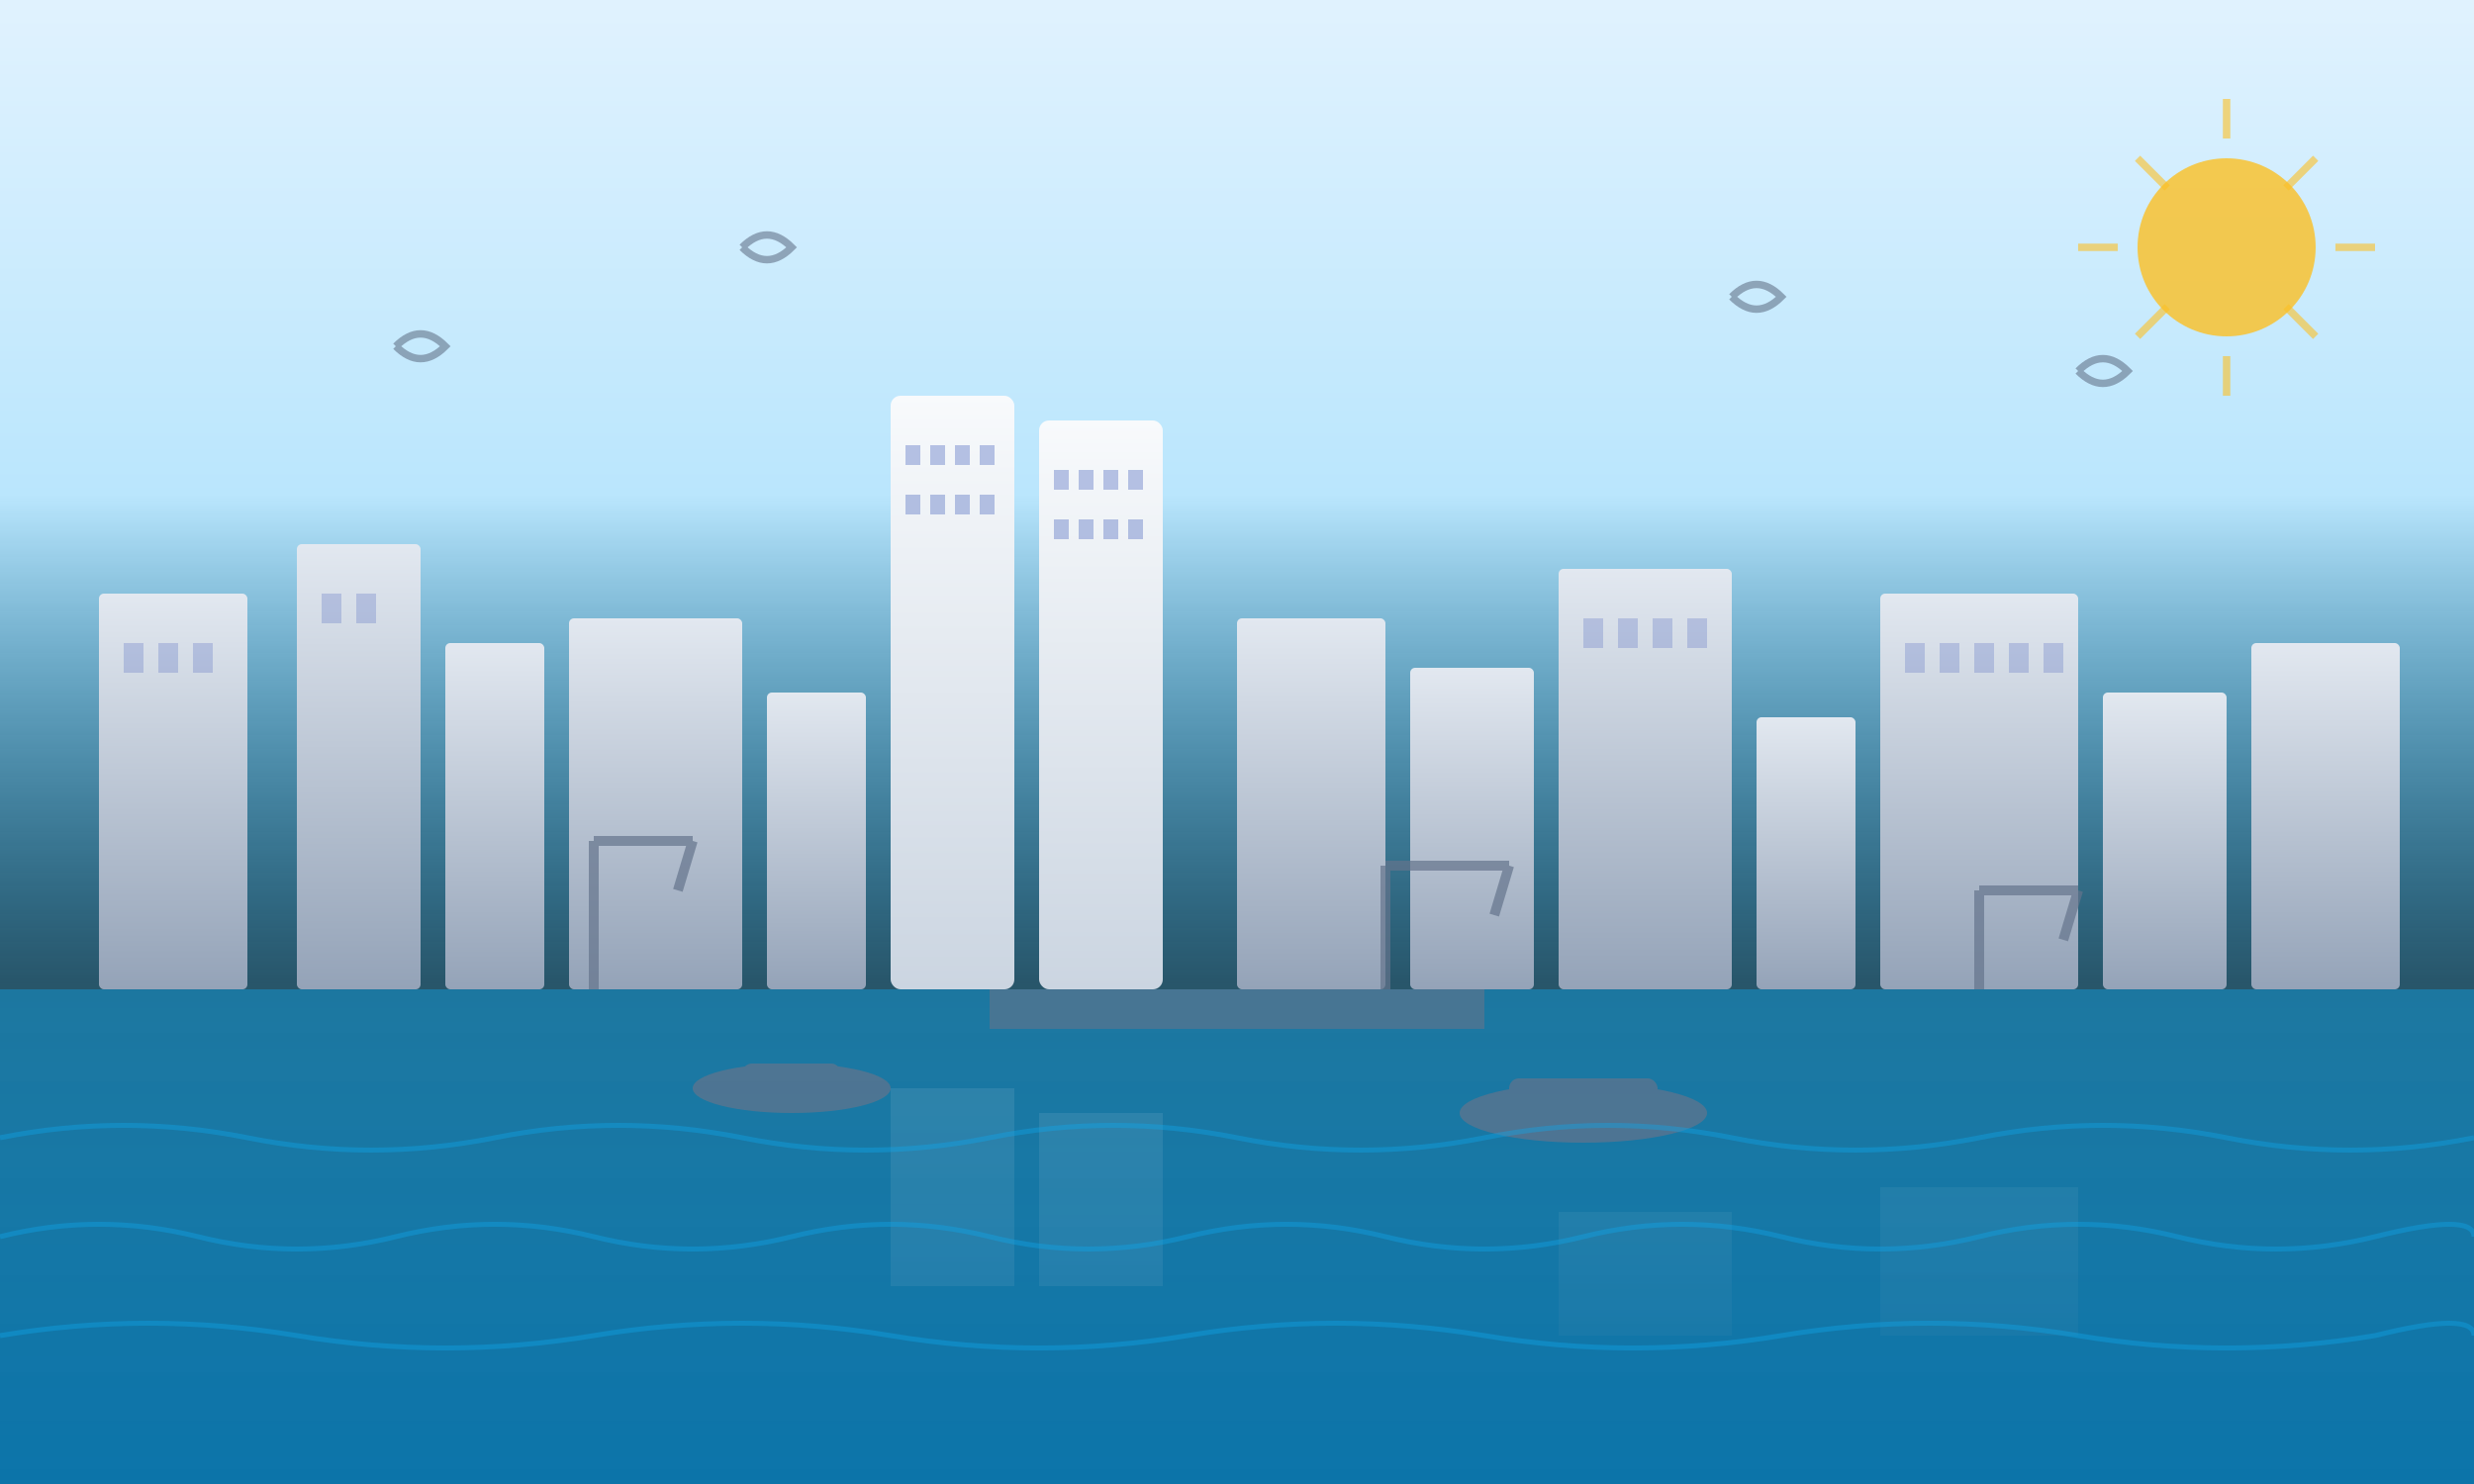
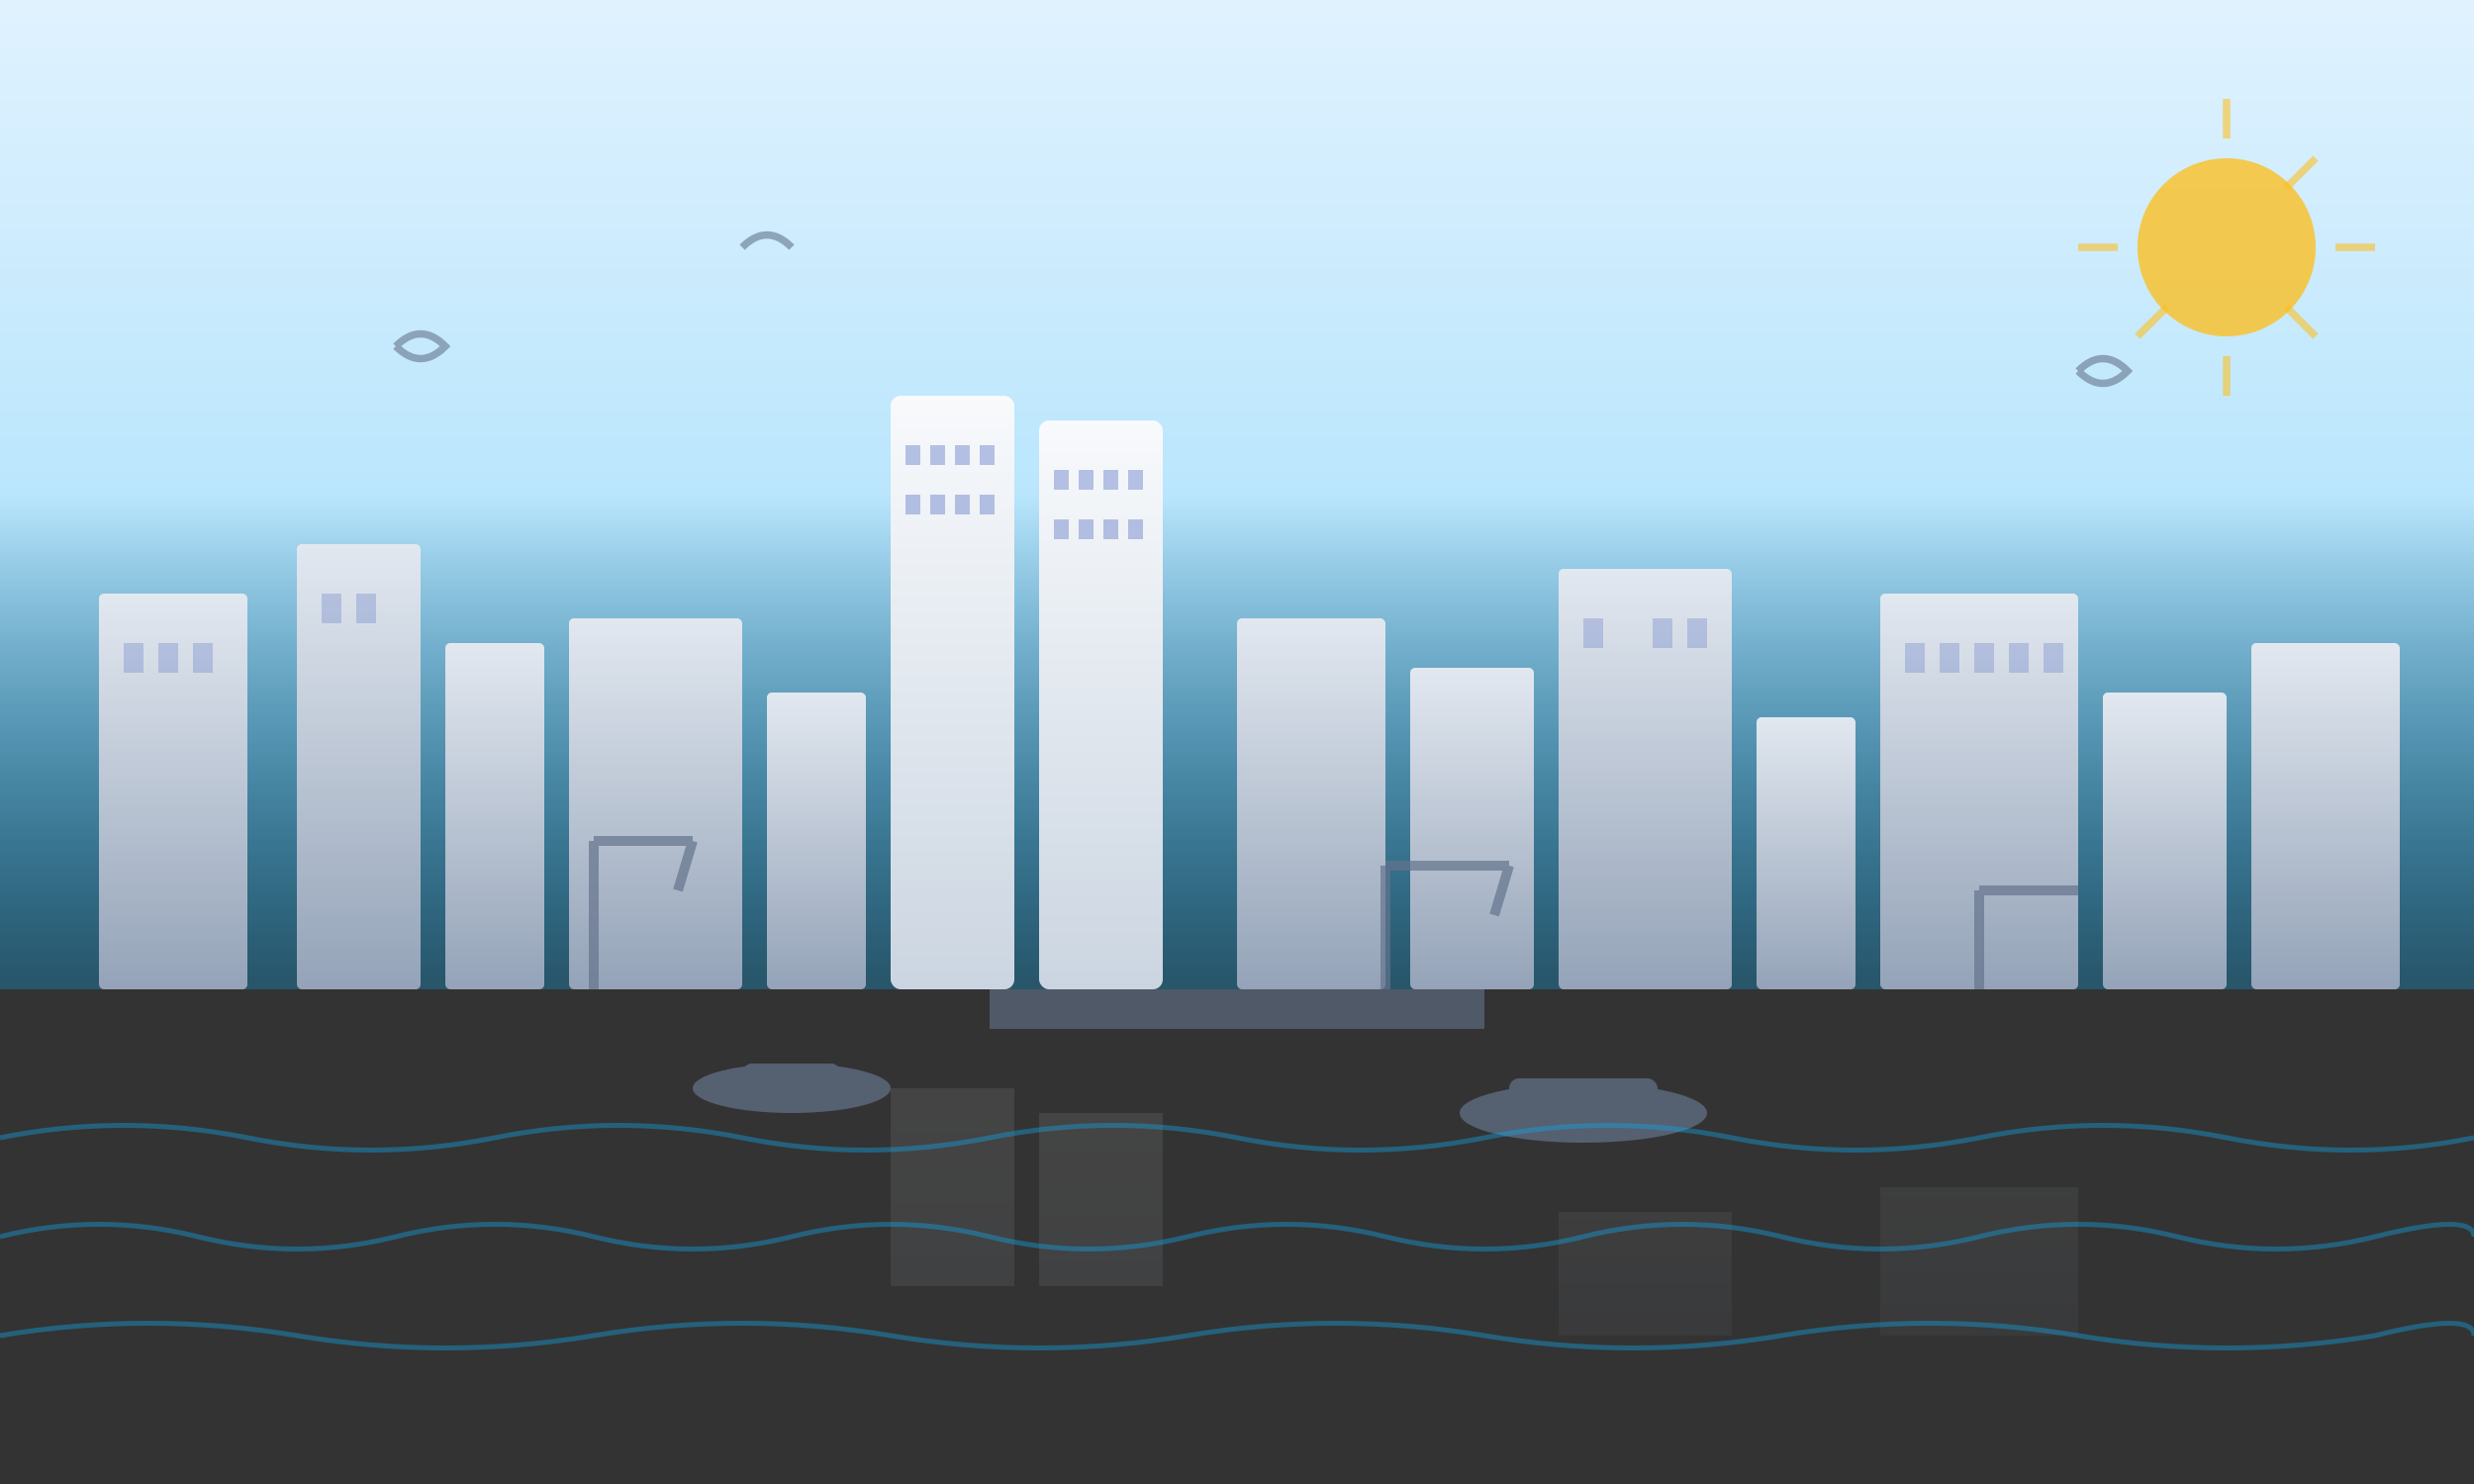
<svg xmlns="http://www.w3.org/2000/svg" width="500" height="300" viewBox="0 0 500 300">
  <rect x="0" y="0" width="500" height="300" fill="#333333" stroke="none" />
  <defs>
    <linearGradient id="skylineGradient" x1="0%" y1="0%" x2="0%" y2="100%">
      <stop offset="0%" style="stop-color:#e0f2fe;stop-opacity:1" />
      <stop offset="50%" style="stop-color:#bae6fd;stop-opacity:1" />
      <stop offset="100%" style="stop-color:#0ea5e9;stop-opacity:0.3" />
    </linearGradient>
    <linearGradient id="buildingGradient1" x1="0%" y1="0%" x2="0%" y2="100%">
      <stop offset="0%" style="stop-color:#f8fafc;stop-opacity:1" />
      <stop offset="100%" style="stop-color:#cbd5e1;stop-opacity:1" />
    </linearGradient>
    <linearGradient id="buildingGradient2" x1="0%" y1="0%" x2="0%" y2="100%">
      <stop offset="0%" style="stop-color:#e2e8f0;stop-opacity:1" />
      <stop offset="100%" style="stop-color:#94a3b8;stop-opacity:1" />
    </linearGradient>
    <linearGradient id="seaGradient" x1="0%" y1="0%" x2="0%" y2="100%">
      <stop offset="0%" style="stop-color:#0ea5e9;stop-opacity:0.6" />
      <stop offset="100%" style="stop-color:#0284c7;stop-opacity:0.8" />
    </linearGradient>
  </defs>
  <rect width="500" height="200" fill="url(#skylineGradient)" />
-   <rect y="200" width="500" height="100" fill="url(#seaGradient)" />
  <g fill="url(#buildingGradient1)">
    <rect x="180" y="80" width="25" height="120" rx="2" />
    <rect x="210" y="85" width="25" height="115" rx="2" />
    <rect x="183" y="90" width="3" height="4" fill="#1e40af" opacity="0.3" />
    <rect x="188" y="90" width="3" height="4" fill="#1e40af" opacity="0.3" />
    <rect x="193" y="90" width="3" height="4" fill="#1e40af" opacity="0.3" />
    <rect x="198" y="90" width="3" height="4" fill="#1e40af" opacity="0.3" />
    <rect x="183" y="100" width="3" height="4" fill="#1e40af" opacity="0.3" />
    <rect x="188" y="100" width="3" height="4" fill="#1e40af" opacity="0.3" />
    <rect x="193" y="100" width="3" height="4" fill="#1e40af" opacity="0.3" />
    <rect x="198" y="100" width="3" height="4" fill="#1e40af" opacity="0.3" />
    <rect x="213" y="95" width="3" height="4" fill="#1e40af" opacity="0.3" />
    <rect x="218" y="95" width="3" height="4" fill="#1e40af" opacity="0.3" />
    <rect x="223" y="95" width="3" height="4" fill="#1e40af" opacity="0.3" />
    <rect x="228" y="95" width="3" height="4" fill="#1e40af" opacity="0.3" />
    <rect x="213" y="105" width="3" height="4" fill="#1e40af" opacity="0.3" />
    <rect x="218" y="105" width="3" height="4" fill="#1e40af" opacity="0.3" />
    <rect x="223" y="105" width="3" height="4" fill="#1e40af" opacity="0.3" />
    <rect x="228" y="105" width="3" height="4" fill="#1e40af" opacity="0.3" />
  </g>
  <g fill="url(#buildingGradient2)">
    <rect x="20" y="120" width="30" height="80" rx="1" />
    <rect x="60" y="110" width="25" height="90" rx="1" />
    <rect x="90" y="130" width="20" height="70" rx="1" />
    <rect x="115" y="125" width="35" height="75" rx="1" />
    <rect x="155" y="140" width="20" height="60" rx="1" />
    <rect x="250" y="125" width="30" height="75" rx="1" />
    <rect x="285" y="135" width="25" height="65" rx="1" />
    <rect x="315" y="115" width="35" height="85" rx="1" />
    <rect x="355" y="145" width="20" height="55" rx="1" />
    <rect x="380" y="120" width="40" height="80" rx="1" />
    <rect x="425" y="140" width="25" height="60" rx="1" />
    <rect x="455" y="130" width="30" height="70" rx="1" />
    <rect x="25" y="130" width="4" height="6" fill="#1e40af" opacity="0.2" />
    <rect x="32" y="130" width="4" height="6" fill="#1e40af" opacity="0.2" />
    <rect x="39" y="130" width="4" height="6" fill="#1e40af" opacity="0.2" />
    <rect x="65" y="120" width="4" height="6" fill="#1e40af" opacity="0.2" />
    <rect x="72" y="120" width="4" height="6" fill="#1e40af" opacity="0.2" />
    <rect x="320" y="125" width="4" height="6" fill="#1e40af" opacity="0.2" />
-     <rect x="327" y="125" width="4" height="6" fill="#1e40af" opacity="0.2" />
    <rect x="334" y="125" width="4" height="6" fill="#1e40af" opacity="0.2" />
    <rect x="341" y="125" width="4" height="6" fill="#1e40af" opacity="0.2" />
    <rect x="385" y="130" width="4" height="6" fill="#1e40af" opacity="0.2" />
    <rect x="392" y="130" width="4" height="6" fill="#1e40af" opacity="0.2" />
    <rect x="399" y="130" width="4" height="6" fill="#1e40af" opacity="0.2" />
    <rect x="406" y="130" width="4" height="6" fill="#1e40af" opacity="0.2" />
    <rect x="413" y="130" width="4" height="6" fill="#1e40af" opacity="0.2" />
  </g>
  <g fill="#64748b" opacity="0.7">
    <g stroke="#64748b" stroke-width="2" fill="none">
      <line x1="120" y1="170" x2="120" y2="200" />
      <line x1="120" y1="170" x2="140" y2="170" />
      <line x1="140" y1="170" x2="137" y2="180" />
      <line x1="280" y1="175" x2="280" y2="200" />
      <line x1="280" y1="175" x2="305" y2="175" />
      <line x1="305" y1="175" x2="302" y2="185" />
      <line x1="400" y1="180" x2="400" y2="200" />
      <line x1="400" y1="180" x2="420" y2="180" />
-       <line x1="420" y1="180" x2="417" y2="190" />
    </g>
    <ellipse cx="160" cy="220" rx="20" ry="5" />
    <rect x="150" y="215" width="20" height="8" rx="2" />
    <ellipse cx="320" cy="225" rx="25" ry="6" />
    <rect x="305" y="218" width="30" height="10" rx="2" />
  </g>
  <rect x="200" y="200" width="100" height="8" fill="#64748b" opacity="0.6" />
  <g opacity="0.3">
    <rect x="180" y="220" width="25" height="40" fill="url(#buildingGradient1)" opacity="0.3" />
    <rect x="210" y="225" width="25" height="35" fill="url(#buildingGradient1)" opacity="0.3" />
    <rect x="315" y="245" width="35" height="25" fill="url(#buildingGradient2)" opacity="0.2" />
    <rect x="380" y="240" width="40" height="30" fill="url(#buildingGradient2)" opacity="0.2" />
  </g>
  <g stroke="#64748b" stroke-width="1.5" fill="none" opacity="0.6">
    <path d="M80 70 Q85 65 90 70 Q85 75 80 70" />
-     <path d="M350 60 Q355 55 360 60 Q355 65 350 60" />
-     <path d="M150 50 Q155 45 160 50 Q155 55 150 50" />
+     <path d="M150 50 Q155 45 160 50 " />
    <path d="M420 75 Q425 70 430 75 Q425 80 420 75" />
  </g>
  <circle cx="450" cy="50" r="18" fill="#fbbf24" opacity="0.8" />
  <g stroke="#fbbf24" stroke-width="1.5" opacity="0.6">
    <line x1="450" y1="20" x2="450" y2="28" />
    <line x1="450" y1="72" x2="450" y2="80" />
    <line x1="420" y1="50" x2="428" y2="50" />
    <line x1="472" y1="50" x2="480" y2="50" />
-     <line x1="432" y1="32" x2="438" y2="38" />
    <line x1="462" y1="62" x2="468" y2="68" />
    <line x1="468" y1="32" x2="462" y2="38" />
    <line x1="438" y1="62" x2="432" y2="68" />
  </g>
  <g stroke="#0ea5e9" stroke-width="1" fill="none" opacity="0.4">
    <path d="M0 230 Q25 225 50 230 Q75 235 100 230 Q125 225 150 230 Q175 235 200 230 Q225 225 250 230 Q275 235 300 230 Q325 225 350 230 Q375 235 400 230 Q425 225 450 230 Q475 235 500 230" />
    <path d="M0 250 Q20 245 40 250 Q60 255 80 250 Q100 245 120 250 Q140 255 160 250 Q180 245 200 250 Q220 255 240 250 Q260 245 280 250 Q300 255 320 250 Q340 245 360 250 Q380 255 400 250 Q420 245 440 250 Q460 255 480 250 Q500 245 500 250" />
    <path d="M0 270 Q30 265 60 270 Q90 275 120 270 Q150 265 180 270 Q210 275 240 270 Q270 265 300 270 Q330 275 360 270 Q390 265 420 270 Q450 275 480 270 Q500 265 500 270" />
  </g>
</svg>